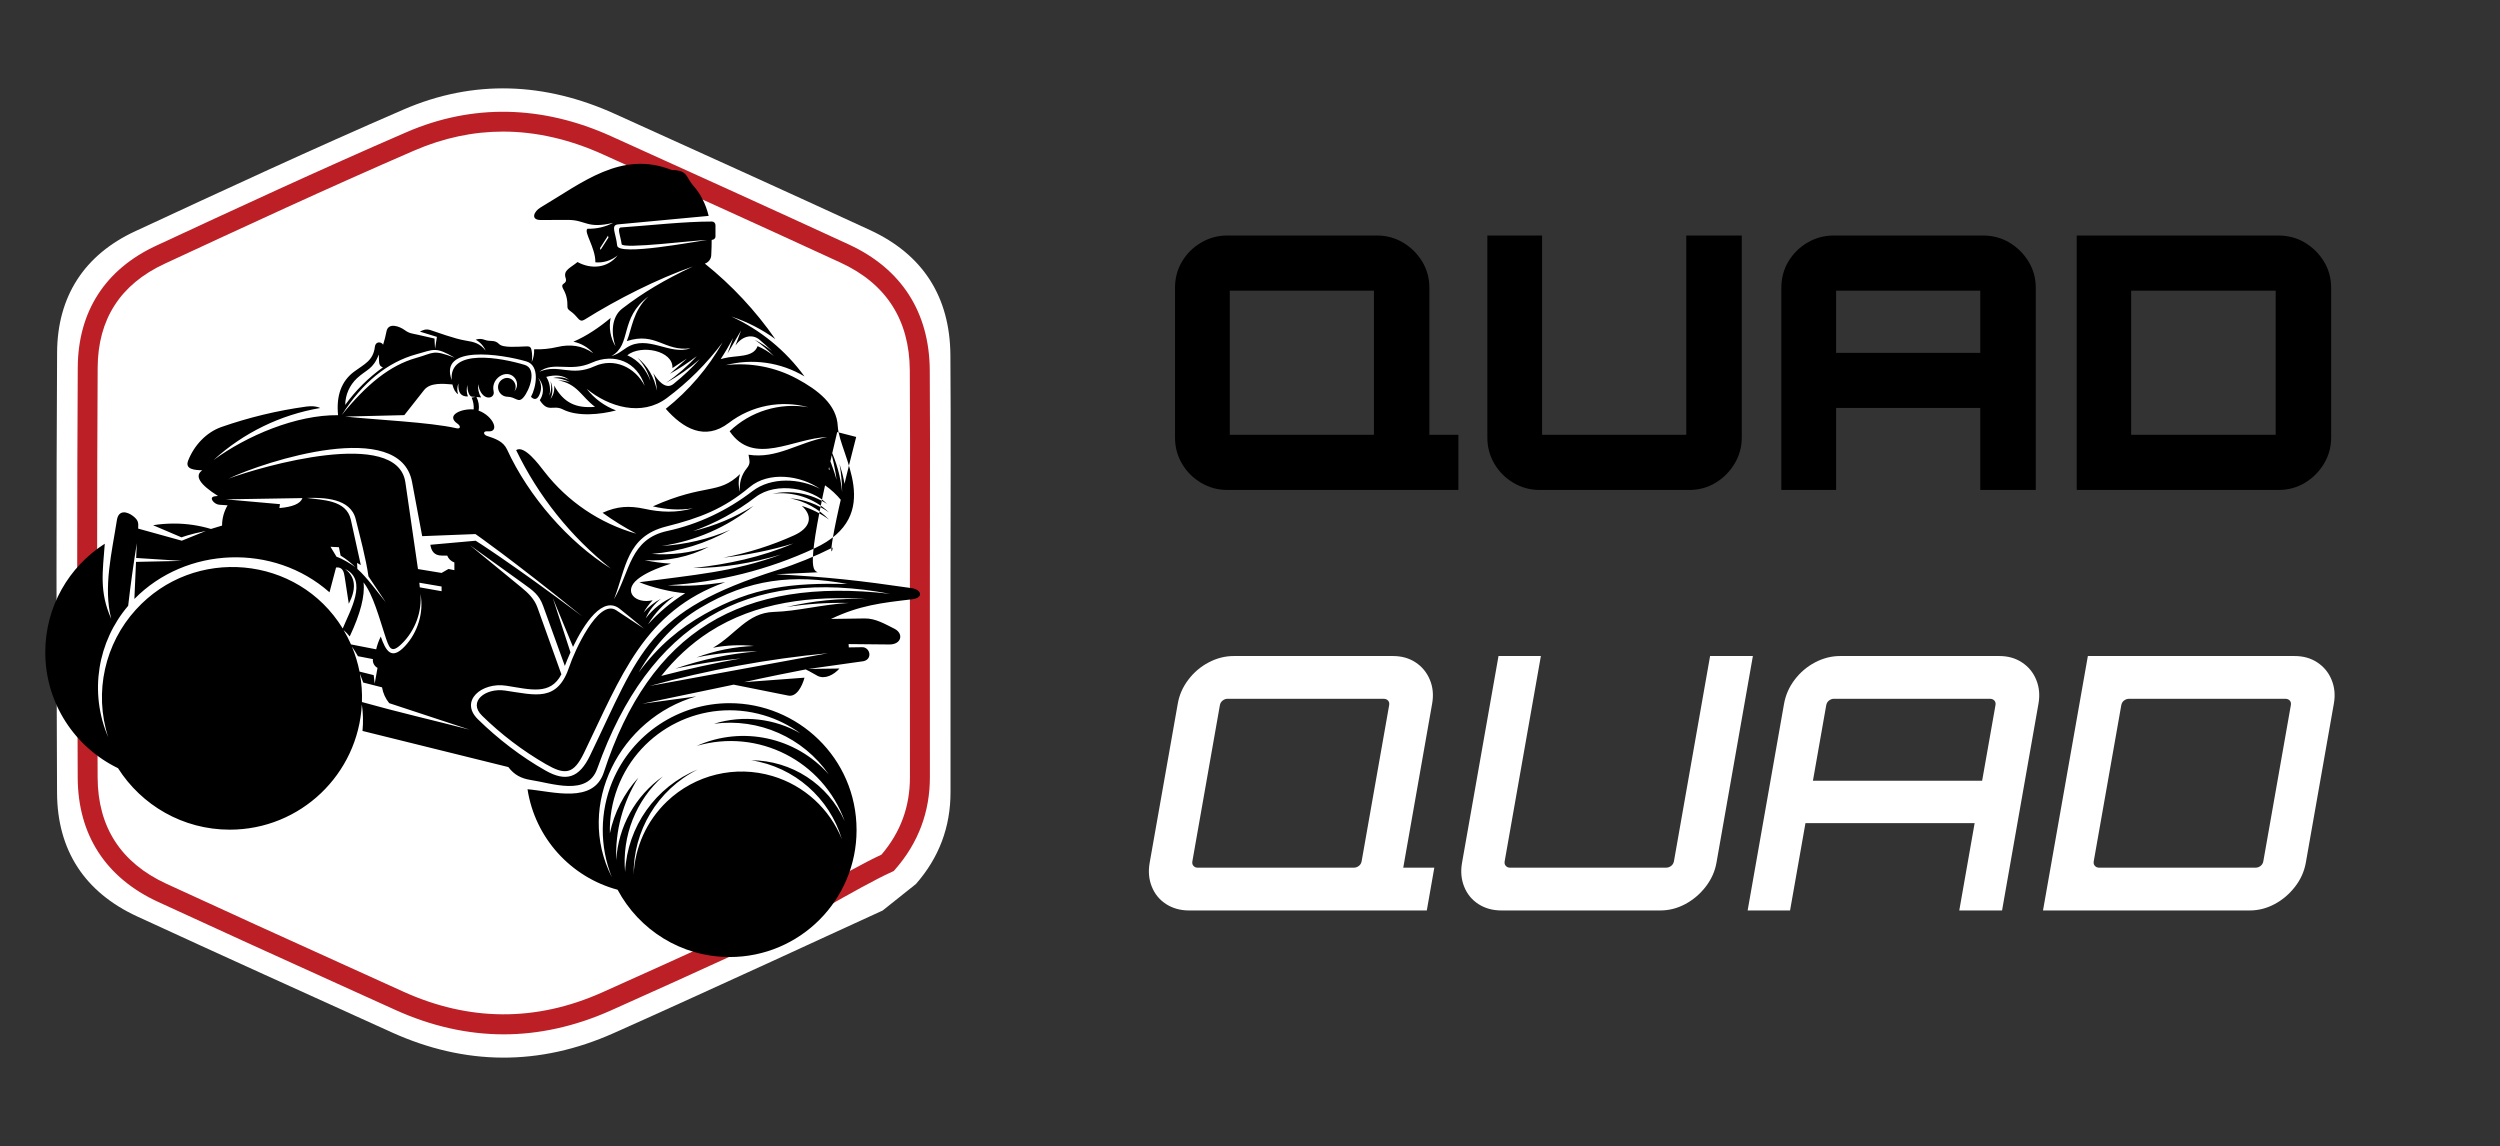
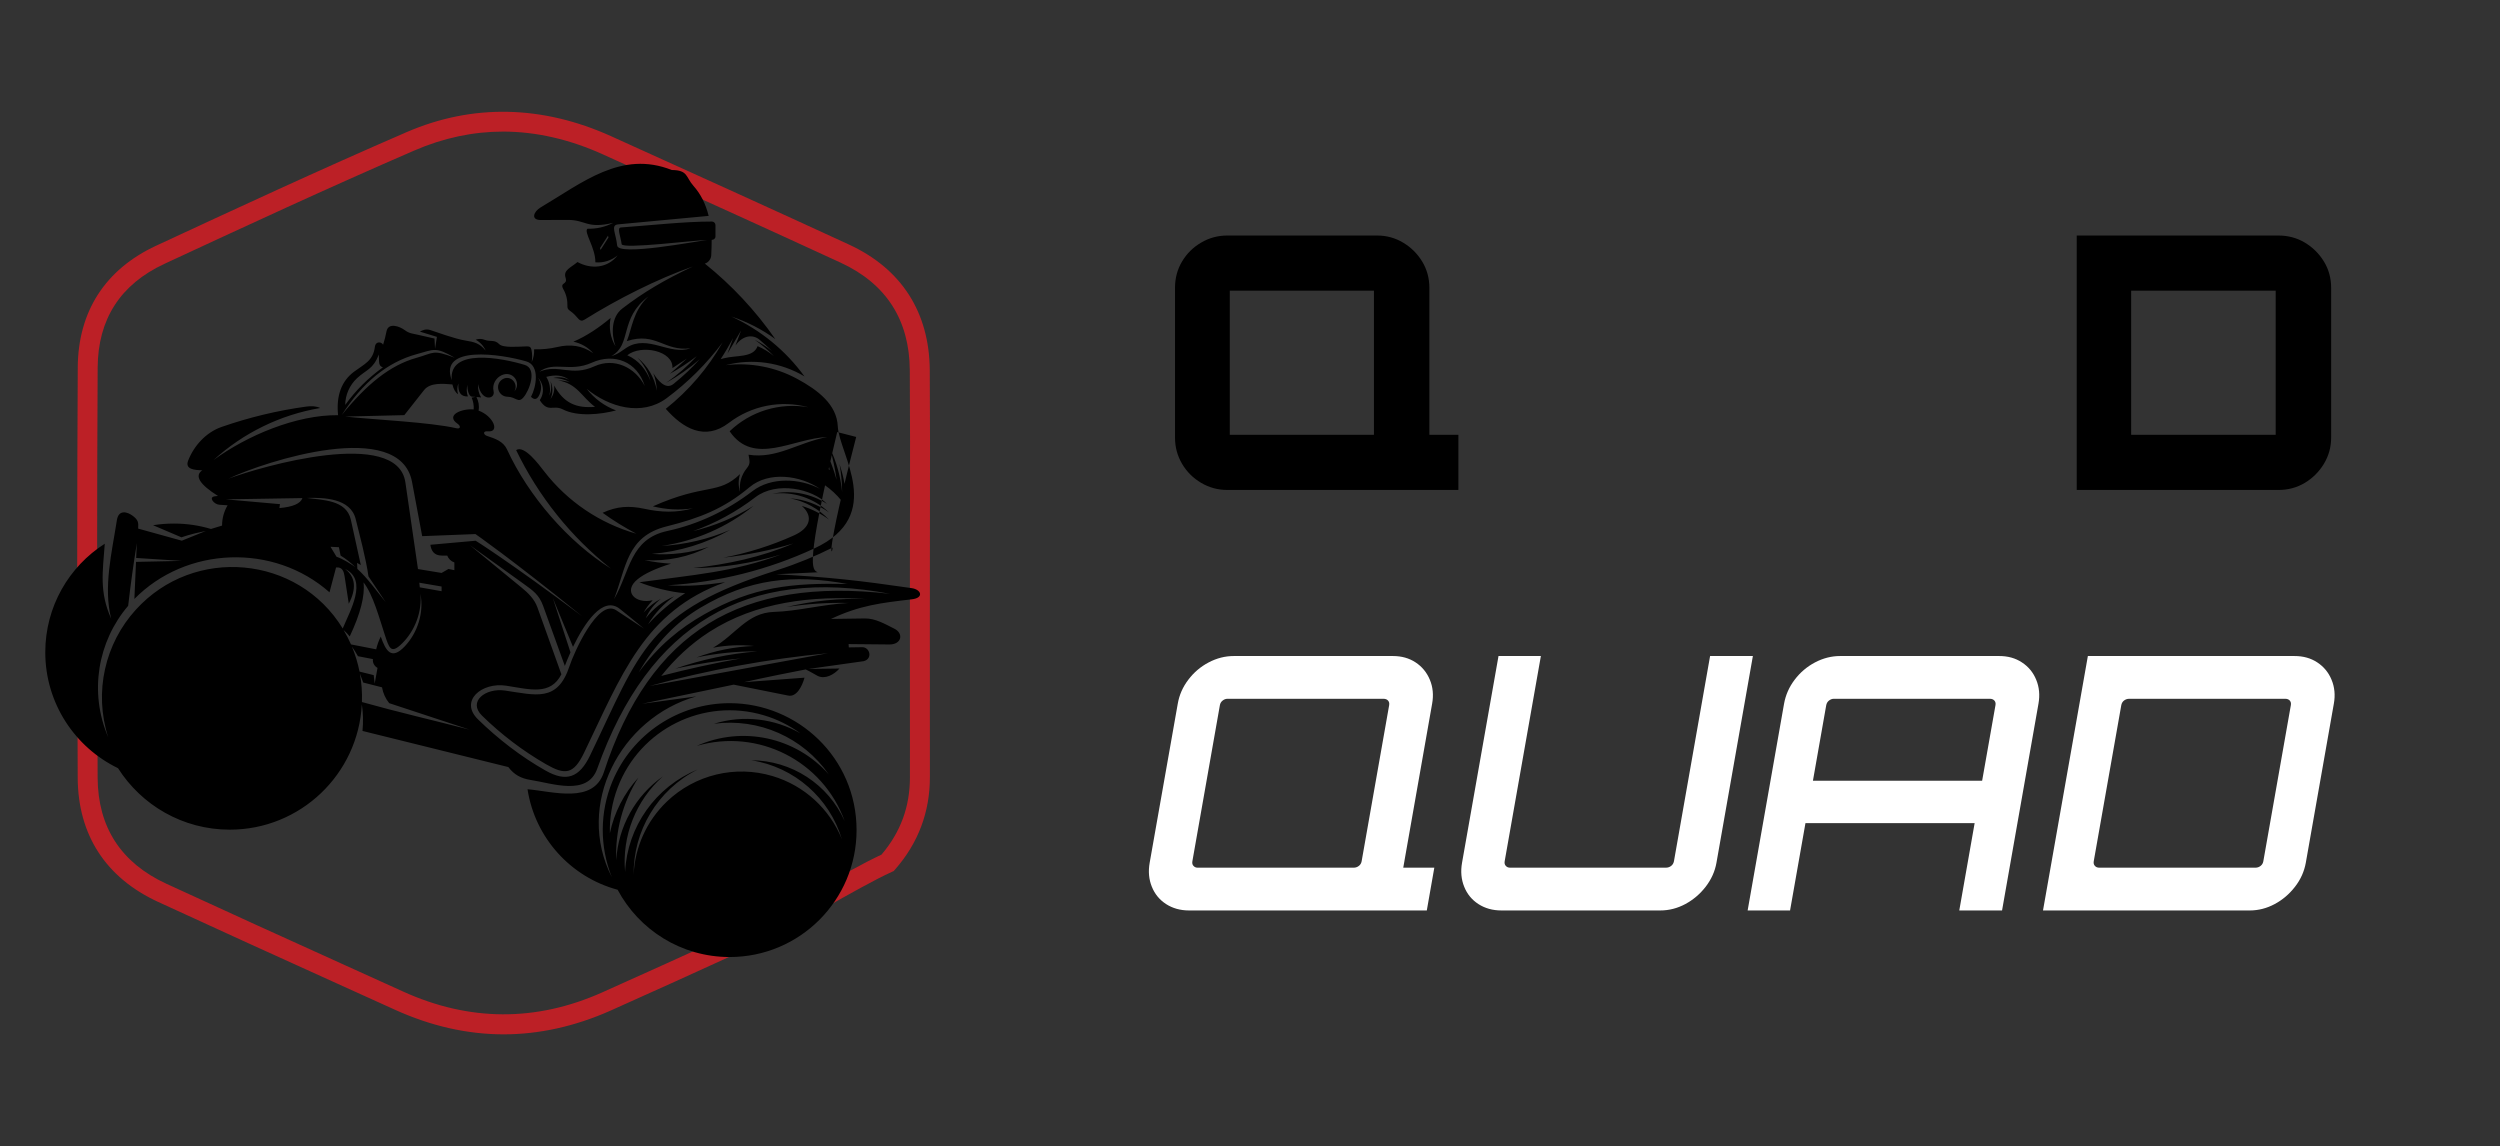
<svg xmlns="http://www.w3.org/2000/svg" version="1.1" id="Calque_1" x="0px" y="0px" width="159.25px" height="73px" viewBox="0 0 159.25 73" enable-background="new 0 0 159.25 73" xml:space="preserve">
  <rect x="0" y="0" width="159.25" height="73" fill="#333333" stroke="none" />
  <path d="M78.178,31.21c-0.6,0-1.154-0.151-1.665-0.452c-0.511-0.302-0.916-0.705-1.216-1.213c-0.3-0.513-0.449-1.067-0.449-1.669  v-9.542c0-0.614,0.149-1.175,0.449-1.677c0.3-0.504,0.705-0.904,1.216-1.203c0.511-0.301,1.064-0.451,1.665-0.451h9.543  c0.6,0,1.151,0.15,1.654,0.451c0.504,0.299,0.908,0.699,1.217,1.203c0.305,0.502,0.459,1.063,0.459,1.677v9.542  c0,0.603-0.154,1.156-0.459,1.669c-0.309,0.508-0.713,0.911-1.217,1.213c-0.502,0.301-1.055,0.452-1.654,0.452H78.178z   M87.52,27.696v-9.182h-9.183v9.182H87.52z M87.585,31.21v-3.243l3.466-0.271h1.848v3.514H87.585z" />
-   <path d="M96.408,30.758c-0.51-0.302-0.915-0.705-1.215-1.213c-0.301-0.513-0.449-1.067-0.449-1.669V15.003h3.486v12.693h9.186  V15.003h3.534v12.873c0,0.603-0.154,1.156-0.464,1.669c-0.307,0.508-0.713,0.911-1.213,1.213c-0.502,0.301-1.055,0.452-1.655,0.452  h-9.545C97.475,31.21,96.918,31.059,96.408,30.758z" />
-   <path d="M113.471,18.334c0-0.614,0.15-1.175,0.448-1.677c0.304-0.504,0.707-0.904,1.218-1.203c0.508-0.301,1.063-0.451,1.666-0.451  h9.521c0.613,0,1.171,0.15,1.677,0.451c0.499,0.299,0.906,0.699,1.214,1.203c0.309,0.502,0.463,1.063,0.463,1.677V31.21h-3.535  v-5.223h-9.184v5.223h-3.488V18.334z M126.143,22.476v-3.961h-9.184v3.961H126.143z" />
  <path d="M132.287,31.21V15.003h12.852c0.615,0,1.174,0.15,1.68,0.451c0.498,0.299,0.906,0.699,1.214,1.203  c0.308,0.502,0.461,1.063,0.461,1.677v9.542c0,0.603-0.153,1.156-0.461,1.669c-0.308,0.508-0.716,0.911-1.214,1.213  c-0.506,0.301-1.063,0.452-1.68,0.452H132.287z M144.961,27.696v-9.182h-9.206v9.182H144.961z" />
  <path fill="#FFFFFF" d="M75.739,57.996c-0.556,0-1.044-0.139-1.459-0.406c-0.418-0.271-0.721-0.639-0.908-1.104  c-0.19-0.467-0.236-0.977-0.138-1.529l1.79-10.133c0.095-0.553,0.319-1.063,0.673-1.527c0.353-0.467,0.783-0.832,1.297-1.102  c0.514-0.271,1.047-0.406,1.603-0.406h10.129c0.555,0,1.037,0.135,1.447,0.406c0.409,0.27,0.712,0.635,0.907,1.102  c0.196,0.465,0.246,0.977,0.147,1.527l-1.785,10.133c-0.1,0.554-0.33,1.063-0.688,1.529c-0.36,0.465-0.79,0.832-1.298,1.104  c-0.504,0.27-1.036,0.406-1.588,0.406H75.739z M76.286,55.271h9.948c0.121,0,0.229-0.037,0.326-0.113  c0.094-0.072,0.153-0.172,0.176-0.293l1.754-9.947c0.02-0.119-0.004-0.219-0.073-0.293c-0.067-0.074-0.163-0.112-0.284-0.112h-9.949  c-0.103,0-0.207,0.038-0.3,0.112c-0.096,0.074-0.157,0.174-0.177,0.293l-1.753,9.947c-0.021,0.121,0.002,0.221,0.072,0.293  C76.095,55.234,76.181,55.271,76.286,55.271z M85.71,57.996l0.369-2.096l3.384-1.058l-0.076,0.428h1.979l-0.479,2.726H85.71z" />
  <path fill="#FFFFFF" d="M94.176,57.59c-0.418-0.271-0.721-0.639-0.906-1.104c-0.19-0.467-0.235-0.977-0.138-1.529l2.323-13.168  h2.699l-2.307,13.076c-0.021,0.121,0.004,0.22,0.074,0.293c0.068,0.074,0.154,0.112,0.258,0.112h9.951  c0.117,0,0.229-0.038,0.323-0.112c0.095-0.073,0.151-0.172,0.177-0.293l2.303-13.076h2.726l-2.32,13.168  c-0.097,0.554-0.329,1.063-0.687,1.529c-0.361,0.465-0.793,0.832-1.299,1.104c-0.506,0.27-1.035,0.406-1.59,0.406H95.637  C95.081,57.996,94.594,57.859,94.176,57.59z" />
  <path fill="#FFFFFF" d="M113.645,44.824c0.1-0.553,0.323-1.063,0.676-1.527c0.354-0.467,0.785-0.832,1.297-1.102  c0.513-0.271,1.049-0.406,1.602-0.406h10.131c0.557,0,1.037,0.135,1.445,0.406c0.414,0.27,0.717,0.635,0.909,1.102  c0.194,0.465,0.244,0.977,0.146,1.527l-2.32,13.172h-2.725l0.979-5.563h-10.777l-0.981,5.563h-2.702L113.645,44.824z   M126.262,49.734l0.85-4.816c0.022-0.119-0.004-0.219-0.071-0.293s-0.165-0.112-0.282-0.112h-9.949  c-0.105,0-0.205,0.038-0.302,0.112s-0.153,0.174-0.177,0.293l-0.848,4.816H126.262z" />
  <path fill="#FFFFFF" d="M130.139,57.996l2.858-16.207h13.168c0.553,0,1.037,0.135,1.446,0.406c0.41,0.27,0.715,0.635,0.908,1.102  c0.195,0.465,0.246,0.977,0.147,1.527l-1.786,10.133c-0.1,0.554-0.326,1.063-0.688,1.529c-0.36,0.465-0.789,0.832-1.297,1.104  c-0.506,0.27-1.035,0.406-1.59,0.406H130.139z M133.727,55.271h9.949c0.117,0,0.229-0.037,0.323-0.113  c0.094-0.072,0.153-0.172,0.175-0.293l1.754-9.947c0.021-0.119-0.004-0.219-0.07-0.293c-0.068-0.074-0.166-0.112-0.281-0.112h-9.952  c-0.118,0-0.228,0.038-0.325,0.112c-0.095,0.074-0.152,0.174-0.174,0.293l-1.755,9.947c-0.021,0.121,0.005,0.221,0.075,0.293  C133.512,55.234,133.605,55.271,133.727,55.271z" />
  <path d="M-1113.282,207.521c0,1.334,0,2.666,0,4c-1.876,1.346-4.615,2.313-5.416,4.131c-1.081,2.457-0.673,5.57-0.903,8.399  c2.106,0.156,4.213,0.313,6.319,0.47c0,123.639,0,247.277,0,370.958c-181.599,0-363.198,0-544.898,0c0-196.514,0-393.068,0-589.792  c181.565,0,363.231,0,544.898,0c0,65.862,0,131.848,0,197.833c-1.455,0.254-3.19,0.104-4.29,0.869  c-1.193,0.832-1.931,2.45-2.57,3.86c-0.191,0.423,0.834,1.906,0.926,1.873c1.266-0.463,2.458-1.125,3.687-1.697  C-1114.799,208.088-1114.032,207.82-1113.282,207.521z M-1148.249,300.871c0-40.162,0.228-80.325-0.071-120.485  c-0.239-32.097-15.118-55.378-44.296-68.837c-46.706-21.545-93.57-42.748-140.431-63.96c-38.389-17.378-77.604-19.142-116.307-2.392  c-49.644,21.484-98.746,44.238-147.812,67.027c-27.999,13.004-42.734,35.881-42.911,66.639  c-0.465,80.82-0.403,161.647-0.031,242.471c0.146,31.638,15.245,54.692,44.029,67.981c46.55,21.491,93.299,42.553,139.986,63.748  c40.683,18.47,81.532,18.759,122.344,0.566c29.04-12.943,57.948-26.186,86.877-39.378c20.443-9.323,40.8-18.839,61.257-28.133  c2.941-1.336,6.18-2.337,9.372-2.713c3.533-0.416,5.367-1.606,5.922-5.335c0.34-2.284,1.491-4.763,3.019-6.505  c12.741-14.539,19.094-31.373,19.066-50.711C-1148.296,380.861-1148.255,340.867-1148.249,300.871z M-1650.569,224.781  c0.31,0.527,0.62,1.057,0.93,1.584c-1.525,0.779-3.092,1.488-4.558,2.365c-0.727,0.436-1.27,1.18-1.896,1.783  c0.641,0.604,1.187,1.549,1.938,1.758c5.615,1.563,8.553-0.698,8.654-6.697c0.098-5.811,0.164-11.631-0.067-17.434  c-0.056-1.416-1.332-2.783-2.047-4.173c-0.789,1.359-2.089,2.658-2.261,4.091c-0.353,2.946-0.024,5.969-0.132,8.955  c-0.052,1.465-0.451,2.918-0.693,4.375c-0.538,0.014-1.075,0.026-1.613,0.039c-0.33-1.586-0.868-3.162-0.945-4.761  c-0.16-3.313,0.082-6.651-0.189-9.953c-0.076-0.927-1.364-1.754-2.096-2.627c-0.625,0.836-1.751,1.647-1.791,2.511  c-0.199,4.309-0.239,8.635-0.095,12.946C-1657.238,225.348-1656.207,226.057-1650.569,224.781z M-1129.365,225.59  c0-6.242,0.301-11.854-0.101-17.414c-0.293-4.062-5.09-6.092-8.732-3.861c-1.233,0.754-1.979,2.468-2.65,3.884  c-0.209,0.438,0.781,1.965,0.844,1.94c1.396-0.502,2.729-1.172,4.096-1.762c0.418-0.182,0.896-0.223,1.348-0.327  c0.378,0.319,0.756,0.64,1.134,0.958c-1.372,1.564-2.548,3.377-4.156,4.641c-3.149,2.476-4.216,5.562-3.048,9.224  c1.144,3.589,3.819,2.701,6.547,1.929C-1132.983,224.488-1131.599,225.176-1129.365,225.59z M-1126.303,211.822  c0,3.156-0.229,6.337,0.104,9.457c0.151,1.414,1.425,2.709,2.188,4.058c0.842-1.401,2.378-2.788,2.407-4.206  c0.139-6.613-0.056-13.238-0.366-19.848c-0.042-0.896-1.413-1.73-2.169-2.594c-0.726,0.891-2.011,1.74-2.078,2.678  C-1126.466,204.836-1126.314,208.335-1126.303,211.822z M-1491.787,545.396c-1.214,3.525-2.329,6.764-3.444,10  c2.363,0.425,4.726,0.849,7.602,1.363c0-4.513,0.389-8.018-0.193-11.354c-0.231-1.325-2.563-3.064-4.035-3.161  c-1.322-0.087-2.775,1.816-4.17,2.844c0.319,0.445,0.639,0.891,0.958,1.336C-1493.8,546.026-1492.53,545.629-1491.787,545.396z   M-1487.64,55.221c0-4.186,0.437-7.712-0.208-11.029c-0.271-1.393-2.7-2.894-4.392-3.278c-0.96-0.22-2.412,1.717-3.643,2.685  c0.338,0.424,0.677,0.848,1.016,1.271c1.234-0.435,2.469-0.869,4.72-1.662c-2.251,3.353-5.143,5.728-5.289,8.259  C-1495.786,57.523-1490.805,53.662-1487.64,55.221z M-1297.538,43.1c-1.094,4.553-7.816,6.004-4.478,10.642  c0.986,1.368,4.553,0.881,7.292,1.299c0-4.235,0.458-7.633-0.207-10.793c-0.3-1.424-2.707-2.902-4.416-3.332  c-0.921-0.231-2.385,1.696-3.604,2.651c0.344,0.423,0.687,0.846,1.029,1.269C-1300.779,44.382-1299.638,43.93-1297.538,43.1z   M-1294.924,555.793c0-3.695,0.387-7.194-0.202-10.521c-0.216-1.221-2.648-2.53-4.252-2.832c-0.894-0.168-2.161,1.653-3.26,2.58  c0.287,0.313,0.573,0.626,0.86,0.938c1.245-0.27,2.491-0.54,4.931-1.067c-1.357,1.813-1.937,2.702-2.633,3.487  c-0.867,0.978-2.116,1.715-2.702,2.819C-1304.221,555.039-1301.868,556.686-1294.924,555.793z" />
-   <path fill="#FFFFFF" d="M56.225,58c-2.367,1.074-4.723,2.176-7.088,3.254c-3.348,1.529-6.693,3.061-10.053,4.559  c-4.722,2.104-9.449,2.071-14.157-0.064c-5.402-2.453-10.812-4.891-16.199-7.377c-3.33-1.538-5.078-4.207-5.094-7.867  C3.591,41.15,3.584,31.8,3.637,22.446c0.021-3.559,1.726-6.207,4.965-7.711c5.678-2.638,11.36-5.271,17.104-7.758  c4.479-1.938,9.017-1.734,13.459,0.277c5.422,2.456,10.845,4.908,16.25,7.4c3.375,1.559,5.097,4.252,5.125,7.967  c0.034,4.646,0.008,9.295,0.007,13.94c0,4.629-0.005,9.258,0.001,13.885c0.004,2.236-0.731,4.186-2.206,5.867" />
  <path fill="#BC2026" d="M32.082,65.888L32.082,65.888c-2.303,0-4.633-0.526-6.927-1.569l-3.687-1.67  c-3.742-1.695-7.61-3.449-11.404-5.201c-3.329-1.537-5.098-4.27-5.114-7.9c-0.044-9.57-0.042-18.121,0.003-26.142  c0.021-3.563,1.747-6.246,4.993-7.754c4.883-2.268,10.416-4.838,15.946-7.231c4.205-1.82,8.651-1.729,13.05,0.262l0.836,0.379  c4.693,2.125,9.545,4.323,14.304,6.517c3.337,1.541,5.115,4.304,5.144,7.992c0.022,3.031,0.017,6.064,0.012,9.097  c-0.002,1.298-0.005,2.598-0.005,3.895l-0.001,3.311c-0.001,3.207-0.002,6.414,0.002,9.621c0.004,2.226-0.74,4.205-2.212,5.885  l-0.09,0.104l-0.125,0.057c-1.082,0.492-2.697,1.404-4.259,2.287c-1.57,0.886-3.193,1.803-4.315,2.313l-1.077,0.492  c-2.76,1.261-5.52,2.521-8.292,3.755C36.619,65.382,34.338,65.888,32.082,65.888z M32.043,8.382c-1.902,0-3.802,0.404-5.648,1.204  c-5.515,2.387-11.041,4.954-15.916,7.218c-2.808,1.305-4.24,3.527-4.258,6.609c-0.045,8.015-0.046,16.562-0.002,26.126  c0.015,3.147,1.487,5.421,4.376,6.755c3.79,1.75,7.657,3.502,11.396,5.196l3.688,1.672c4.21,1.912,8.463,1.934,12.665,0.061  c2.768-1.234,5.524-2.492,8.281-3.751l1.078-0.492c1.072-0.489,2.671-1.391,4.218-2.265c1.527-0.862,3.105-1.753,4.231-2.276  c1.221-1.437,1.813-3.055,1.811-4.944c-0.005-3.209-0.004-6.418-0.002-9.625v-3.31c0-1.3,0.002-2.599,0.005-3.896  c0.005-3.028,0.01-6.057-0.012-9.084c-0.024-3.205-1.506-5.51-4.405-6.848c-4.754-2.193-9.605-4.389-14.296-6.513L38.417,9.84  C36.282,8.872,34.138,8.382,32.043,8.382z" />
  <path d="M44.35,44.361c-4.838,1.379-7.733,6.908-5.375,11.515c-0.787-1.958-0.77-4.154,0.035-6.101l0.005-0.009  c1.249-3.001,4.202-4.974,7.465-4.974c4.326,0,8.083,3.479,8.083,8.084c0,4.465-3.618,8.087-8.083,8.087  c-3.093,0-5.779-1.736-7.138-4.286c-2.981-0.799-5.264-3.303-5.739-6.402c1.617,0.137,4.197,0.957,4.862-1.082  c2.94-9,8.747-12.459,18.235-11.365c-9.11-1.735-15.376,1.904-18.657,11.138c-0.627,1.767-2.858,0.93-4.253,0.716  c-0.589-0.092-1.042-0.329-1.409-0.82l-9.291-2.301c0.055-0.564,0.042-1.133-0.041-1.693c-0.237,4.455-3.914,7.982-8.414,7.982  c-2.995,0-5.623-1.563-7.117-3.916c-2.743-1.326-4.634-4.137-4.634-7.385c0-2.908,1.511-5.461,3.79-6.914  c-0.13,1.783-0.361,3.057,0.41,4.784c-0.514-2.021,0.042-4.227,0.36-6.278c0.105-0.696,0.66-0.552,1.021-0.276  c0.34,0.263,0.362,0.412,0.336,0.807c1.853,0.512,2.78,0.77,2.78,0.77c1.024-0.414,1.535-0.621,1.535-0.621  c-1.051,0.207-1.553,0.409-1.553,0.409L9.75,33.456c0.435-0.071,0.879-0.105,1.335-0.105c0.816,0,1.607,0.119,2.353,0.344  l0.708-0.215c-0.002-0.455,0.121-0.898,0.351-1.292c0,0-0.177-0.01-0.531-0.036c-0.327-0.022-0.714-0.483-0.282-0.537  c0.053-0.006,0.121-0.014,0.201-0.022c-1.176-0.742-1.511-1.286-1-1.636c-0.491-0.012-1.119-0.055-0.9-0.617  c0.376-0.958,1.146-1.801,2.128-2.143c1.749-0.609,3.557-1.045,5.392-1.297c0.331-0.045,0.633-0.033,0.893,0.09  c-2.532,0.431-4.893,1.578-6.794,3.314c2.119-1.553,5.266-2.887,7.931-2.857c-0.126-1.244,0.214-2.17,1.02-2.771  c0.638-0.476,1.22-0.692,1.325-1.589c0.038-0.336,0.389-0.348,0.524-0.131c0.09-0.277,0.16-0.559,0.215-0.844  c0.114-0.595,0.842-0.326,1.174-0.076c0.286,0.211,0.493,0.211,0.811,0.285c0.715,0.162,1.073,0.244,1.073,0.244  c0.026,0.416,0.038,0.635,0.035,0.652c0.08-0.506,0.119-0.759,0.119-0.759l-1.084-0.334c0.185-0.095,0.374-0.189,0.661-0.101  c0.394,0.122,1.545,0.563,2.267,0.674c0.525,0.084,0.889,0.172,1.26,0.636c-0.132-0.3-0.355-0.542-0.635-0.694  c0.189-0.07,0.379-0.068,0.571,0.007c0.374,0.145,0.622-0.038,0.927,0.274c0.247,0.251,1.194,0.16,1.649,0.148  c0.239-0.007,0.357-0.021,0.409,0.225c0.05,0.251,0.057,0.514,0.013,0.77c0.119-0.259,0.171-0.537,0.153-0.813  c0.514,0.018,1.006-0.036,1.479-0.146c0.821-0.193,1.582-0.103,2.291,0.397c-0.338-0.382-0.785-0.636-1.267-0.735  c0.852-0.365,1.637-0.902,2.372-1.514c-0.124,0.611-0.02,1.259,0.31,1.806c-0.275-0.776-0.278-1.854,0.423-2.396  c1.352-1.041,2.698-1.834,4.506-2.688c-2.278,0.797-4.814,2.084-6.892,3.382c-0.346,0.215-0.397-0.125-0.772-0.432  c-0.172-0.143-0.33-0.204-0.326-0.385c0.007-0.414-0.057-0.752-0.259-1.113c-0.263-0.471,0.295-0.257,0.14-0.734  c-0.157-0.481,0.307-0.625,0.76-1c0.856,0.469,1.912,0.404,2.557-0.426c-0.404,0.334-0.916,0.489-1.419,0.444  c0.015-0.929-0.761-1.939-0.502-2.14c0.569,0.017,1.134-0.113,1.639-0.377c-1.689,0.405-1.736-0.188-2.889-0.185  c-0.306,0-0.882,0.001-1.727,0.006c-0.66,0.001-0.451-0.54-0.012-0.799c2.661-1.573,5.145-3.659,8.358-2.386  c1.048,0.013,0.878,0.443,1.384,1.014c0.457,0.514,0.779,1.15,0.966,1.909l-5.76,0.539c-0.51,0.047-0.15,0.548-0.068,1.352  c0.072,0.685,5.024-0.276,5.729-0.354c-0.644-0.005-5.403,0.599-5.445,0.263c-0.061-0.497-0.317-1.044-0.046-1.063  c1.863-0.131,4.005-0.377,5.799-0.377c0.123,0,0.225,0.104,0.225,0.227v0.717c0,0.139-0.11,0.225-0.242,0.225  c-0.001,0.224-0.009,0.696-0.026,0.935c0.006,0.261-0.162,0.496-0.409,0.576c1.719,1.379,3.229,2.998,4.487,4.806  c-0.854-0.624-1.8-1.105-2.803-1.438c1.856,0.85,3.464,2.166,4.664,3.818c-1.508-0.902-3.315-1.162-5.017-0.718  c1.574-0.185,3.156,0.121,4.541,0.868c1.327,0.717,2.537,1.637,2.597,3.035c0.079,1.777,3.066,5.654-1.488,7.768  c-2.938,1.366-6.112,2.163-9.354,2.351c1.402,0.076,2.263,0.002,3.665-0.194c-5.167,1.837-6.625,5.987-8.988,10.869  c-0.671,1.388-1.212,1.421-2.432,0.719c-1.478-0.854-2.843-1.892-4.063-3.086c-0.926-0.904,0.223-1.78,1.451-1.603  c1.962,0.282,3.354,0.77,4.12-1.556c0.275-0.844,1.817-4.321,2.97-3.56c1.183,0.777,1.774,1.171,1.774,1.171  c-0.79-0.665-1.257-1.019-1.51-1.232c-1.109-0.93-2.304,0.927-3.012,2.396l-1.289-3.116l1.128,3.464  c-0.157,0.345-0.278,0.649-0.359,0.866l-1.384-3.827c-0.255-0.708-0.647-0.976-1.238-1.401c-2.282-1.641-3.424-2.462-3.424-2.462  c1.678,1.375,2.77,2.271,3.27,2.683c0.435,0.354,0.838,0.742,1.029,1.279l1.527,4.26c-0.699,1.358-1.971,0.967-3.508,0.728  c-1.567-0.245-3,0.968-1.812,2.136c1.279,1.254,2.773,2.401,4.311,3.269c1.323,0.75,2.153,0.452,2.832-0.954  c3.225-6.688,3.608-9.182,11.942-11.82c1.229-0.391,2.415-0.878,3.512-1.431c-0.012,0.495-0.576,1.015,1.502-7.047l-1.21-0.312  c-2.043,8.604-1.61,8.754-1.244,8.934l-2.649,0.125c3.351,0.18,5.304,0.4,8.633,0.883c0.62,0.088,0.807,0.622,0.011,0.714  c-1.949,0.228-3.31,0.38-5.146,1.249c0,0,0.715-0.01,2.146-0.031c0.688-0.01,1.287,0.354,1.894,0.655  c0.606,0.304,0.458,1.01-0.323,1.003c-0.38-0.005-1.247-0.014-2.596-0.025c0,0,0.004,0.067,0.013,0.211c0,0,0.286-0.004,0.854-0.013  c0.487-0.005,0.686,0.737,0.097,0.89c-1.172,0.168-2.345,0.332-3.518,0.496l1.973-0.027c-0.346,0.392-0.913,0.699-1.383,0.474  c-0.152-0.073-0.416-0.247-0.768-0.417c-2.623,0.508-3.923,0.811-3.923,0.811l3.847-0.285c-0.158,0.574-0.518,1.26-1.054,1.137  l-3.458-0.693c-3.891,0.813-5.835,1.219-5.835,1.219L44.35,44.361z M27.649,40.615c0.182,1.463-0.212,2.939-1.102,4.114  C27.172,43.441,27.546,42.045,27.649,40.615L27.649,40.615z M29.542,41.252c0.183,1.464-0.214,2.939-1.104,4.115  C29.064,44.078,29.439,42.683,29.542,41.252L29.542,41.252z M27.887,37.826c-0.049,0.584-0.099,1.908,0.594,2.08  c1.941,0.484,3.137,0.78,3.581,0.895c0.606,0.152,1.216-2.299,1.354-2.799c-0.112,0.77-0.442,3.322-1.46,3.084  c-1.793-0.422-3.333-0.797-5.09-1.301l1.045,0.115C27.592,39.352,27.734,38.306,27.887,37.826L27.887,37.826z M49.402,39.879  c0.192,0,0.347,0.156,0.347,0.347c0,0.192-0.155,0.349-0.347,0.349c-0.19,0-0.346-0.155-0.346-0.349c0-0.011,0-0.024,0.002-0.036  c0.015,0.139,0.133,0.247,0.276,0.247c0.152,0,0.278-0.126,0.278-0.278c0-0.143-0.106-0.262-0.246-0.277  C49.378,39.88,49.39,39.879,49.402,39.879L49.402,39.879z M49.297,38.979c1.471-0.039,3.088-0.478,4.756-0.57  c-1.324-0.031-2.65,0.057-3.961,0.261c1.684-0.404,3.414-0.574,5.143-0.505c-3.48-0.236-7.08,0.17-10.065,2.096  c-1.189,0.771-2.196,1.723-3.048,2.796c1.675-0.438,3.367-0.812,5.068-1.114c-1.403,0.133-2.797,0.348-4.176,0.651  c1.689-0.584,3.44-0.953,5.221-1.099c-1.3-0.01-2.596,0.119-3.867,0.387c1.174-0.438,2.41-0.686,3.663-0.732  c-0.873-0.09-1.754-0.052-2.613,0.112C46.858,40.438,47.586,39.031,49.297,38.979L49.297,38.979z M48.892,49.986  c1.662,0.746,2.542,2.58,2.083,4.344c-0.46,1.761-2.124,2.934-3.938,2.771c-1.815-0.159-3.246-1.606-3.388-3.423  c0.27,1.641,1.641,2.873,3.299,2.975c1.659,0.099,3.166-0.963,3.631-2.558C51.046,52.498,50.343,50.794,48.892,49.986L48.892,49.986  z M26.239,36.974c-0.564-3.016-0.845-4.521-0.845-4.521c0.432,4.021,0.649,6.028,0.649,6.028c-0.453-1.981-0.678-2.973-0.678-2.973  c0.348,2.725,0.521,4.087,0.521,4.087c-0.217-0.938-0.326-1.409-0.326-1.409c-0.012,1.717-0.281,3.15-1.044,0.776l0.81,0.352  c0,0-0.199-1.3-0.594-3.904c0,0,0.016,0.785,0.055,2.354c0,0-0.21-1.222-0.634-3.663c0,0,0.085,0.953,0.253,2.859  c0,0-0.32-1.356-0.958-4.073c0,0,0.15,1.223,0.453,3.663c-0.177-1.203-0.514-2.411-0.805-3.591c-0.395-1.6-2.228-1.729-3.579-1.69  c-1.365,0.037-2.728,0.034-4.09,0.031l5.238-0.378c-2.987,0.004-4.481,0.007-4.481,0.007c3.63-0.333,5.446-0.5,5.446-0.5  c-2.969,0.042-4.454,0.063-4.454,0.063c2.936-0.291,4.405-0.437,4.405-0.437c1.119-0.804,3.548-0.955,3.794,0.739  C25.678,32.872,26.008,34.909,26.239,36.974L26.239,36.974z M44.146,33.833c1.357-0.326,2.659-0.867,3.851-1.609  c-1.682,1.36-3.704,2.241-5.847,2.553c1.505-0.086,2.983-0.434,4.368-1.029c-1.537,0.869-3.243,1.394-5.001,1.535  c1.228,0.093,2.465-0.062,3.635-0.451c-1.26,0.647-2.672,0.938-4.086,0.848c0.552,0.118,1.113,0.191,1.677,0.225  c-0.977,0.306-1.684,0.634-2.124,0.989c-0.961,0.778-0.151,1.598,0.956,1.342c-0.224,0.239-0.419,0.502-0.58,0.785  c0.31-0.361,0.686-0.662,1.11-0.883c-0.422,0.328-0.757,0.758-0.972,1.248c0.471-0.615,1.093-1.098,1.807-1.398  c-0.671,0.477-1.235,1.082-1.661,1.782c0.675-0.745,1.452-1.411,2.369-1.983c-0.877-0.055-2.258-0.412-2.918-0.7  c3.448-0.47,5.965-0.64,9.025-1.766c-1.83,0.545-3.733,0.864-5.607,0.862c2.188-0.231,4.37-0.7,6.381-1.563  c-1.451,0.438-2.943,0.738-4.451,0.902c1.554-0.294,3.069-0.771,4.506-1.422c0.987-0.445,1.271-1.177,0.493-1.874  c0.622,0.192,1.206,0.485,1.729,0.872c-0.665-0.695-1.53-1.168-2.473-1.354c0.891,0.063,1.747,0.375,2.473,0.895  c-0.963-0.918-2.288-1.352-3.607-1.186c1.205-0.254,2.458-0.021,3.482,0.647c-0.918-0.966-3.21-1.464-4.562-0.429  C46.909,32.598,45.573,33.331,44.146,33.833L44.146,33.833z M48.679,30.056c0.954-0.363,2.025-0.336,2.978,0.102  c-0.933-0.648-2.137-0.758-3.17-0.289c0.693-0.418,1.516-0.568,2.311-0.424c-0.363-0.166-0.758-0.229-1.149-0.193  c0.541-0.207,2.298-0.198,3.207,0.695c-0.096-0.472-0.203-0.938-0.324-1.404c0.308,0.65,0.561,1.324,0.76,2.016  c-0.095-0.691-0.24-1.375-0.436-2.043c0.425,0.889,0.693,1.848,0.788,2.83c-0.003-0.6-0.061-1.201-0.168-1.793  c0.11,0.346,0.21,0.693,0.279,1.048c0.078,0.388,0.124,0.784,0.098,1.179c-0.009,0.133-0.026,0.258-0.048,0.383  C52.737,30.606,50.554,29.577,48.679,30.056L48.679,30.056z M38.785,15.245c-0.198,0.449-0.299,0.675-0.299,0.675  c0.191-0.276,0.286-0.413,0.286-0.413c-0.101,0.268-0.152,0.4-0.152,0.4l0.227-0.338c0.006,0.041,0.012,0.08,0.015,0.123  c0.014,0.114,0.052,0.211,0.11,0.291c-0.19,0.139-0.41,0.227-0.639,0.264c-0.013-0.073-0.029-0.146-0.049-0.221L38.785,15.245z   M38.189,15.704c0.202-0.467,0.304-0.701,0.304-0.701c-0.211,0.313-0.317,0.47-0.317,0.47c0.094-0.267,0.142-0.399,0.142-0.399  l-0.24,0.326c-0.033-0.082-0.067-0.166-0.101-0.25c-0.013-0.035-0.038-0.088-0.06-0.147c0.263-0.028,0.522-0.083,0.773-0.167  c0.006,0.023,0.009,0.044,0.013,0.064L38.189,15.704z M45.161,14.331c-1.734,0.359-3.509,0.486-5.277,0.373  C43.403,14.454,45.161,14.331,45.161,14.331L45.161,14.331z M45.161,14.881c-1.734,0.358-3.509,0.483-5.277,0.372  C43.403,15.006,45.161,14.881,45.161,14.881L45.161,14.881z M45.161,14.606c-1.734,0.358-3.509,0.483-5.277,0.371  C43.403,14.729,45.161,14.606,45.161,14.606L45.161,14.606z M13.235,29.032c0.408-0.465,0.835-0.912,1.283-1.338  c-0.648,0.482-1.255,1.021-1.809,1.613c0.296-0.441,0.637-0.855,1.013-1.232c-0.466,0.324-0.875,0.724-1.209,1.181  c0.355-0.731,0.975-1.365,1.748-1.636c0.531-0.186,1.068-0.353,1.609-0.506C14.85,27.686,14.063,28.307,13.235,29.032L13.235,29.032  z M14.09,30.028c2.452-1.063,5.005-1.871,7.624-2.42c-2.417,0.209-4.783,0.801-7.012,1.756c1.596-0.889,3.322-1.515,5.116-1.854  c-1.417,0.116-2.802,0.459-4.098,1.014c1.899-1.091,4.021-1.771,6.217-1.539c2.032,0.213,3.662,0.293,5.373,0.521  c0.431,0.06,1.896,0.276,3.04,0.563c-1.759-0.289-3.537-0.432-5.317-0.432c2.197,0.173,4.373,0.543,6.502,1.107  c-1.638-0.252-3.286-0.406-4.939-0.465c1.724,0.189,3.435,0.486,5.124,0.887c-1.046-0.105-2.094-0.192-3.143-0.254  c1.889,0.352,3.885,1.271,5.028,2.863c1.193,1.655,2.638,3.041,4.333,4.291c-1.885-1.105-3.618-2.453-5.157-4.009  c1.564,1.99,3.462,3.692,5.608,5.03c-1.633-0.746-3.144-1.734-4.48-2.93c1.143,1.272,2.439,2.397,3.861,3.353  c-0.917-0.455-1.806-0.962-2.664-1.521c-2.283-0.244-2.851-1.164-4.686-2.428l-3.155,0.124c2.954-0.452,4.432-0.676,4.432-0.676  c-2.817,0.049-4.228,0.069-4.228,0.069c2.199-0.29,3.298-0.437,3.298-0.437c-2.226,0.048-3.34,0.069-3.34,0.069  c1.626-0.28,2.438-0.42,2.438-0.42c-1.451-0.141-2.786-0.99-3.374-2.332c-1.049-2.402-4.792-1.969-6.859-1.555  C17.881,28.755,15.891,29.433,14.09,30.028L14.09,30.028z M38.013,12.524c0,0-0.564,0.295-1.697,0.881c0,0,0.571-0.405,1.712-1.219  c0,0-0.735,0.387-2.206,1.161c0,0,0.75-0.499,2.248-1.499c0,0-1.111,0.571-3.339,1.712c0.229-0.137,0.458-0.274,0.685-0.417  c1.331-0.826,2.817-1.832,4.368-2.152c1.186-0.244,3.066-0.063,2.569,1.674c0,0,0.563,0.027,1.692,0.078  c0,0-0.806,0.086-2.418,0.261c0,0,0.825,0.019,2.473,0.057c0,0-1.112,0.099-3.339,0.294c0,0,1.261,0,3.785-0.002l-4.087,0.385  C39.489,13.829,38.155,13.731,38.013,12.524L38.013,12.524z M44.872,15.765c-1.955,0.446-2.934,0.67-2.934,0.67  c1.771-0.259,2.656-0.387,2.656-0.387c-1.341,0.338-2.015,0.507-2.015,0.507c1.293-0.194,1.938-0.291,1.938-0.291  c-0.972,0.288-1.458,0.433-1.458,0.433c-0.188,0.379-0.369,0.377-0.727,0.521c-0.672,0.267-1.343,0.563-2.108,0.949  c-1.066,0.536-2.116,1.12-3.129,1.75c1.147-0.897,2.378-1.685,3.674-2.351c-1.25,0.456-2.436,1.076-3.522,1.846  c0.672-0.664,1.448-1.213,2.295-1.627c-0.873,0.25-1.692,0.666-2.408,1.227c0.455-0.441,0.961-0.833,1.507-1.154  c-0.539,0.127-0.677-0.332-0.053-0.533c0.42-0.133,0.806-0.391,1.109-0.782l0.165-0.212c0.777,0.054,1.675-0.067,2.445-0.17  c0.585-0.078,1.167-0.168,1.75-0.264C44.322,15.854,44.6,15.802,44.872,15.765L44.872,15.765z M37.048,44.633  c0.458-0.577,0.768-1.264,0.896-1.991c-0.218,0.72-0.611,1.378-1.143,1.916c0.271-0.407,0.484-0.849,0.636-1.313  c-1.132,2.13-1.325,1.119-0.735-0.676c0.131-0.394,0.76-1.822,1.382-2.684c-0.512,0.833-0.858,1.761-1.013,2.732  c0.292-1.127,0.856-2.168,1.649-3.021c-0.438,0.573-0.765,1.223-0.958,1.918c0.235-0.388,1.328-0.43,0.708,0.702  C38.045,42.988,37.619,44.18,37.048,44.633L37.048,44.633z M29.907,24.124c0.391,0.039,0.791,0.008,1.175-0.094  c-0.529,0.08-1.073,0.037-1.583-0.129c0.426,0.06,0.854,0.069,1.282,0.037c-0.494-0.006-0.985-0.093-1.45-0.261  c0.331,0.049,0.663,0.087,0.996,0.114c-0.35-0.188-0.508-0.745,0.187-0.787c0.72-0.045,1.57,0.098,2.186,0.255  c-0.538-0.106-1.085-0.151-1.633-0.132c0.818,0.048,1.625,0.219,2.393,0.507c-0.382-0.089-0.768-0.161-1.157-0.215  c0.443,0.104,0.872,0.25,1.284,0.442c-0.25-0.05-0.498-0.106-0.745-0.166c0.126,0.148,0.208,0.33,0.232,0.521  c-0.247-0.657-1.112-0.831-1.591-0.307C31.231,24.188,30.481,24.237,29.907,24.124L29.907,24.124z M35.549,24.227  c0.258,0.003,0.518,0.045,0.768,0.123c-0.333-0.177-0.704-0.271-1.078-0.271c0.344-0.086,0.705-0.043,1.015,0.117  c-0.397-0.308-0.896-0.336-1.457-0.189c0.181,0.29,0.265,0.634,0.234,0.979c-0.007,0.073-0.019,0.146-0.036,0.217  c0.127-0.291,0.151-0.618,0.066-0.931c0.166,0.359,0.17,0.774,0.007,1.138c0.188-0.241,0.27-0.549,0.23-0.853  c0.615,1.121,1.401,1.46,2.605,1.36C37.017,25.252,36.794,24.456,35.549,24.227L35.549,24.227z M40.681,24.821  c-0.234-0.338-0.541-0.625-0.9-0.838c0.458,0.354,0.806,0.834,0.998,1.379c-0.221-0.408-0.527-0.76-0.9-1.035  c0.375,0.388,0.862,1.326,0.027,1.183c-0.905-0.155-1.624-0.603-2.346-1.188c0.523,0.352,1.108,0.606,1.726,0.75  c-0.611-0.229-1.166-0.582-1.634-1.037c0.359,0.281,0.771,0.482,1.21,0.593c-0.785-0.472-0.543-1.242,0.387-1.013  C39.858,23.763,40.365,24.241,40.681,24.821L40.681,24.821z M41.435,24.264c-0.146-0.552-0.43-1.063-0.83-1.481  c0.652,0.526,1.091,1.272,1.234,2.1c-0.011-0.382-0.087-0.76-0.226-1.114c0.249,0.405,0.773,1.106,1.291,0.687  c0.652-0.527,1.183-1.036,1.665-1.57c-0.66,0.575-1.377,1.08-2.145,1.505c0.716-0.492,1.373-1.063,1.958-1.705  c-0.541,0.419-1.113,0.796-1.712,1.127c0.367-0.317,0.728-0.643,1.085-0.972c-0.615,0.404-0.922,0.605-0.922,0.605  c0.068-1.104-1.989-1.525-2.875-0.817C40.711,22.963,41.165,23.567,41.435,24.264L41.435,24.264z M51.206,27.345  c-1.083-0.339-2.13-0.46-3.095-0.173c0.289-0.853,2.697-1.349,4.005-0.748c-1.128-0.28-2.328-0.14-3.366,0.409  c1.178-0.438,2.466-0.473,3.665-0.098c-0.907-0.168-1.834-0.154-2.734,0.036c0.984-0.112,1.979-0.028,2.931,0.246  c-0.762-0.13-1.54-0.143-2.304-0.028c0.36-0.004,0.722,0.021,1.077,0.072C53.216,27.338,52.446,27.737,51.206,27.345L51.206,27.345z   M44.696,26.887c0.406,0.05,0.813,0.004,1.188-0.125c-0.888,0.528-1.698,0.263-2.418-0.315c1.44,0.364,2.522-0.153,3.857-0.574  c-1.014,0.47-1.747,0.76-2.892,0.863c0.58,0.01,1.159-0.063,1.717-0.215C45.687,26.718,45.197,26.844,44.696,26.887L44.696,26.887z   M48.54,23.786c-0.656-0.047-1.322,0.021-1.962,0.209c1.455-0.256,2.939-0.063,4.23,0.668c-0.86-0.307-1.758-0.428-2.719-0.266  c-1.507,0.258-2.926,1.301-4.434,1.161c1.886-0.128,3.072-1.397,4.922-1.388c-1.565-0.314-2.773,0.675-4.17,0.93  c0.443-0.193,0.879-0.406,1.302-0.641c-0.407-0.297-0.145-0.69,0.375-0.725C46.964,23.678,47.73,23.641,48.54,23.786L48.54,23.786z   M46.847,22.012c0,0,0.121-0.319,0.358-0.957c0,0-0.287,0.489-0.865,1.467l0.36-0.985c-0.249,0.453-0.509,0.904-0.793,1.339  l0.205-0.054c0.795-0.209,1.867-0.014,2.147-0.772c0.376,0.159,0.727,0.371,1.04,0.634c-0.375-0.382-0.784-0.73-1.221-1.039  c0.387,0.201,0.753,0.439,1.096,0.71c-0.287-0.271-0.546-0.506-0.793-0.715C47.96,21.284,47.309,21.352,46.847,22.012L46.847,22.012  z M40.596,21.137c0.699-0.166,1.433-0.116,2.105,0.135c-0.521-0.327-1.13-0.493-1.746-0.471c0.398-0.095,0.813-0.112,1.219-0.048  c-1.743-1.534,0.822-3.417,3.79-1.551c-0.459-0.59-0.953-1.154-1.48-1.684c0.87,0.639,1.682,1.354,2.424,2.135  c-0.397-0.569-0.824-1.119-1.283-1.641c0.81,0.743,1.633,1.594,2.276,2.346c-0.529-0.154-1.552-0.447-2.469-0.623  c0.392,0.217,0.732,0.408,1.04,0.586c-1.428,1.23-2.375,1.689-4.131,1.088C41.704,21.19,41.178,21.084,40.596,21.137L40.596,21.137z   M6.15,35.571c-0.622,0.637-1.12,1.386-1.463,2.206c0.355-0.564,0.775-1.086,1.248-1.558c-0.331,0.461-0.601,0.963-0.804,1.493  c0.267-0.421,0.59-0.803,0.962-1.133c-0.011,0.479,0.01,0.945,0.089,1.427l0,0c-1.544,1.842-2.098,4.254-1.614,6.509  c-0.643-1.781-0.581-3.758,0.211-5.515c-1.026,1.768-1.226,3.894-0.549,5.821c-0.707-1.56-0.842-3.314-0.38-4.961  c-0.344,0.939-0.482,1.931-0.417,2.903c-0.065-0.399-0.098-0.807-0.098-1.218C3.334,39.21,4.381,37.033,6.15,35.571L6.15,35.571z   M11.839,37.529c2.313-0.846,4.935-0.584,7.07,0.797c-1.739-1.322-3.893-1.846-5.961-1.549c0.785-0.192,1.605-0.261,2.433-0.199  c2.661,0.205,5.036,1.75,6.299,4.103c0.318,0.603,0.555,1.231,0.708,1.87c-0.374-0.891-0.976-1.686-1.761-2.293  c1.989,2.063,2.357,5.197,0.901,7.665c1.354-3.276-0.145-7.037-3.382-8.481c1.673,1.035,2.836,2.723,3.21,4.654  c0.217,1.119,0.159,2.26-0.156,3.33c0.265-1.229,0.193-2.527-0.257-3.759c-0.947-2.595-3.375-4.354-6.134-4.445  c-2.758-0.093-5.299,1.498-6.418,4.022c-0.238,0.539-0.402,1.096-0.493,1.658c0.015-1.308,0.413-2.597,1.166-3.699  c1.069-1.561,2.752-2.596,4.63-2.848c-2.854,0.081-5.348,1.948-6.229,4.662c0.328-1.79,1.392-3.357,2.933-4.326  c1.54-0.969,3.415-1.242,5.169-0.76C14.388,37.408,13.082,37.273,11.839,37.529L11.839,37.529z M53.628,53.459  c-0.783-2.611-3.008-4.602-5.779-5.031c2.574,0.012,4.905,1.525,5.958,3.876c-1.386-3.835-5.512-5.931-9.426-4.79  c2.899-1.299,6.309-0.563,8.412,1.814c-1.641-2.358-4.463-3.605-7.313-3.224c1.872-0.579,3.858-0.331,5.5,0.607  c-0.691-0.503-1.475-0.899-2.339-1.152c-3.823-1.129-7.873,0.875-9.292,4.601c-0.362,0.949-0.525,1.938-0.5,2.92  c0.274-1.313,0.896-2.538,1.813-3.541c-0.991,1.568-1.481,3.4-1.408,5.256c0.128-2.141,1.223-4.104,2.974-5.34  c-1.721,1.531-2.614,3.789-2.41,6.086c0.146-2.887,1.947-5.43,4.622-6.523c-2.571,1.296-4.111,3.928-4.077,6.711  c0.077-1.748,0.821-3.428,2.12-4.672c1.79-1.711,4.354-2.33,6.725-1.622C51.235,50.037,52.853,51.531,53.628,53.459L53.628,53.459z   M38.758,15.134c-0.01-0.04-0.02-0.081-0.029-0.123l-0.508,0.793c0.012,0.039,0.024,0.078,0.033,0.116L38.758,15.134z   M40.682,42.838c1.277-1.73,2.635-2.827,4.189-3.71c3.094-1.757,5.593-2.004,9.112-1.929c-3.498-0.642-6.273-0.326-9.372,1.517  C43.054,39.643,41.78,40.96,40.682,42.838L40.682,42.838z M7.891,33.426c0.232,1.196,0.095,2.437-0.395,3.551  C7.707,35.802,7.838,34.616,7.891,33.426L7.891,33.426z M47.416,53.715c0.191,0,0.347,0.154,0.347,0.348  c0,0.189-0.156,0.344-0.347,0.344c-0.19,0-0.346-0.153-0.346-0.344C47.07,53.869,47.225,53.715,47.416,53.715L47.416,53.715z   M47.832,51.447c0.191,0,0.347,0.154,0.347,0.348c0,0.191-0.156,0.344-0.347,0.344c-0.191,0-0.345-0.152-0.345-0.344  C47.487,51.602,47.641,51.447,47.832,51.447L47.832,51.447z M46.4,52.188c0.309,0,0.558,0.249,0.558,0.557S46.709,53.3,46.4,53.3  c-0.305,0-0.555-0.248-0.555-0.556S46.095,52.188,46.4,52.188L46.4,52.188z M45.592,51.222c0.19,0,0.344,0.155,0.344,0.347  c0,0.188-0.153,0.344-0.344,0.344s-0.346-0.154-0.346-0.344C45.246,51.377,45.401,51.222,45.592,51.222L45.592,51.222z   M45.176,53.49c0.191,0,0.347,0.152,0.347,0.346c0,0.188-0.156,0.344-0.347,0.344s-0.346-0.154-0.346-0.344  C44.83,53.644,44.985,53.49,45.176,53.49L45.176,53.49z M47.231,50.177c1.688,0,3.057,1.338,3.057,2.989c0,0.019,0,0.035,0,0.054  c-0.029-1.567-1.338-2.827-2.947-2.827c-1.626,0-2.946,1.291-2.946,2.881c0,1.572,1.288,2.854,2.891,2.881c-0.018,0-0.037,0-0.055,0  c-1.69,0-3.059-1.34-3.059-2.987C44.172,51.515,45.541,50.177,47.231,50.177L47.231,50.177z M16.354,42.519  c0.197,0,0.355,0.157,0.355,0.349c0,0.19-0.158,0.347-0.355,0.347c-0.194,0-0.353-0.155-0.353-0.347S16.159,42.519,16.354,42.519  L16.354,42.519z M13.22,42.836c0.194,0,0.354,0.156,0.354,0.346c0,0.194-0.159,0.35-0.354,0.35c-0.196,0-0.355-0.154-0.355-0.35  C12.864,42.992,13.024,42.836,13.22,42.836L13.22,42.836z M13.452,45.83c0.195,0,0.353,0.156,0.353,0.348s-0.158,0.348-0.353,0.348  c-0.196,0-0.355-0.154-0.355-0.348C13.097,45.986,13.256,45.83,13.452,45.83L13.452,45.83z M16.586,45.513  c0.197,0,0.356,0.155,0.356,0.349c0,0.192-0.159,0.348-0.356,0.348c-0.194,0-0.353-0.155-0.353-0.348  C16.233,45.668,16.392,45.513,16.586,45.513L16.586,45.513z M14.887,43.896c0.361,0,0.656,0.287,0.656,0.644  c0,0.353-0.294,0.641-0.656,0.641c-0.363,0-0.658-0.288-0.658-0.641C14.229,44.183,14.524,43.896,14.887,43.896L14.887,43.896z   M14.911,41.045c1.954,0,3.535,1.547,3.535,3.454c0,0.021,0,0.044,0,0.063c-0.033-1.81-1.546-3.268-3.406-3.268  c-1.882,0-3.408,1.492-3.408,3.331c0,1.817,1.491,3.296,3.344,3.327c-0.021,0-0.043,0.002-0.064,0.002  c-1.953,0-3.535-1.545-3.535-3.457C11.377,42.592,12.959,41.045,14.911,41.045L14.911,41.045z M15.165,40.451  c2.427,0,4.395,1.92,4.395,4.298c0,2.372-1.968,4.297-4.395,4.297c-2.43,0-4.398-1.925-4.398-4.297c0-0.044,0-0.085,0.003-0.128  c0.065,2.182,1.894,3.93,4.141,3.93c2.289,0,4.144-1.813,4.144-4.052c0-2.195-1.788-3.982-4.018-4.048  C15.077,40.451,15.121,40.451,15.165,40.451L15.165,40.451z M28.968,22.788c-1.236-0.711-1.306-0.534-2.444-0.223  c-1.845,0.508-3.431,1.797-4.757,3.875c1.602-1.978,3.083-3.173,4.753-3.643C27.687,22.468,27.537,22.252,28.968,22.788  L28.968,22.788z M52.745,41.609c-3.839,0.365-7.638,1.063-11.356,2.086C48.959,42.306,52.745,41.609,52.745,41.609L52.745,41.609z   M49.072,39.398c2.382,0.459,4.806,0.688,7.23,0.807c-2.116,0.082-4.734-0.226-7.132-0.557c-0.324-0.045-0.531,1.088-0.101,1.106  c2.939,0.137,4.409,0.205,4.409,0.205c-2.358,0.01-3.851-0.013-4.412,0.021C48.299,41.023,48.555,39.299,49.072,39.398  L49.072,39.398z M38.938,22.686c0.434-0.12,0.692-0.36,0.992-0.55c1.345-0.845,2.727,0.523,4.05,0.05  c-1.673,0.218-2.194-1.065-4.052-0.457c0.332-0.801,0.379-1.911,1.376-2.847C39.424,20.286,40.271,21.961,38.938,22.686  L38.938,22.686z M34.354,23.682c1.244-0.534,2.004,0.343,3.518-0.351c1.246-0.566,2.59,0.06,3.197,1.254  c-0.475-1.551-1.945-2.123-3.374-1.48C36.292,23.735,35.295,22.978,34.354,23.682L34.354,23.682z M52.013,25.737  c-4.24-1.873-5.745,0.971-8.453,0.268C46.367,26.305,47.864,23.298,52.013,25.737L52.013,25.737z M39.114,38.167  c1.03-1.763,1-3.826,3.396-4.344c1.982-0.429,3.817-1.307,5.424-2.539c1.195-0.914,3.01-0.822,4.297-0.146  c-1.24-0.861-3.257-1.134-4.482-0.107c-1.664,1.391-3.179,1.971-5.308,2.506C39.921,34.17,39.883,36.161,39.114,38.167  L39.114,38.167z M28.129,36.496l0.437-0.252l0.378,0.076v-0.491c-0.21-0.071-0.378-0.234-0.457-0.439H28.14  c-0.493,0-0.67-0.313-0.726-0.688l2.886-0.258c0,0,2.153,1.342,6.791,4.817c-4.648-3.757-6.805-5.241-6.805-5.241l-3.393,0.133  L26.247,30.7c-0.767-4.094-9.341-1.33-11.693-0.209c2.07-0.772,10.757-3.285,11.269,0.237l0.802,5.521L28.129,36.496L28.129,36.496z   M28.129,37.66v-0.299l-1.417-0.242l0.029,0.295L28.129,37.66z M31.015,27.765c0.537,0.18,1.04,0.344,1.282,0.864  c1.375,2.989,3.896,5.889,6.618,7.591c-2.555-2.029-4.618-4.609-6.037-7.548c0.51-0.343,1.436,0.901,1.795,1.366  c1.478,1.908,3.533,3.3,5.861,3.959c-0.748-0.396-1.466-0.84-2.149-1.332c0.922-0.424,1.7-0.461,2.672-0.254  c1.017,0.224,2.035,0.269,3.082-0.032c-0.863,0.137-1.712,0.079-2.551-0.125c3.371-1.498,4.153-0.709,5.553-2.054  c-0.115,0.365-0.119,0.765,0.004,1.141c-0.076-0.542,0.077-1.087,0.422-1.507c0.254-0.312,0.18-0.449,0.115-0.869  c1.816,0.285,3.165-0.789,5.013-1.125c-2.16,0.071-4.685,1.884-6.217-0.369c1.331-1.276,3.195-1.847,5.019-1.528  c-1.755-0.478-3.63-0.105-5.068,0.994c-1.541,1.178-2.938,0.333-4.019-0.895c1.465-1.165,2.697-2.598,3.62-4.233  c-1.01,1.353-2.21,2.55-3.564,3.554c-1.589,1.182-3.679,0.571-5.096-0.597c0.492,0.632,1.143,1.103,1.871,1.378  c-0.987,0.26-2.453,0.415-3.392-0.068c-0.618-0.314-0.935,0.246-1.466-0.586c0.113-0.16,0.18-0.352,0.198-0.543  c0.029-0.33-0.085-0.651-0.316-0.889c0.175,0.24,0.24,0.545,0.177,0.836c-0.074,0.332-0.274,0.733-0.618,0.383  c0.333-0.606,0.591-1.996-0.297-2.256c-1.597-0.466-5.597-1.076-4.751,1.192c-0.194-2.06,3.182-1.415,4.647-0.97  c0.815,0.244,0.312,1.632-0.089,2.082c-0.336,0.375-0.457-0.043-1.011-0.053c-0.24-0.005-0.465-0.154-0.556-0.392  c-0.12-0.313,0.029-0.599,0.255-0.728c0.51-0.297,1.033,0.303,0.741,0.78c0.475-0.522-0.091-1.374-0.82-1.026  c-0.342,0.166-0.607,0.561-0.5,1.018c0.12,0.512-0.792,0.693-0.988-0.458c-0.029,0.3,0.042,0.599,0.19,0.851  c-0.106-0.01-0.208-0.021-0.293-0.029c0.134,0.283,0.189,0.55,0.133,0.867c0.946,0.344,1.383,1.4,0.586,1.321  C30.743,27.444,30.787,27.686,31.015,27.765L31.015,27.765z M30.174,26.081c0.018-0.258-0.027-0.519-0.131-0.752l0.241-0.049  c-0.078-0.004-0.151-0.008-0.223-0.014c-0.197-0.011-0.314-0.472-0.281-0.76c-0.075,0.247-0.064,0.51,0.025,0.748  c-0.464,0.02-0.645-0.283-0.604-0.831c-0.088,0.222-0.095,0.464-0.021,0.687c-0.173-0.11-0.281-0.299-0.362-0.621  c-0.587-0.047-1.417-0.137-1.808,0.362l-1.255,1.593l-3.772,0.092c1.985,0.209,5.395,0.357,7.085,0.742  c0.268,0.068,0.3-0.133,0.082-0.283C28.356,26.454,29.398,26.011,30.174,26.081L30.174,26.081z M24.393,23.399  c-0.206-0.062-0.242-0.211-0.248-0.393c-0.011-0.284-0.017-0.426-0.017-0.426c-0.358,0.953-0.784,0.953-1.388,1.514  c-0.475,0.443-0.744,1.063-0.75,1.7C22.654,24.87,23.467,24.06,24.393,23.399L24.393,23.399z M21.408,36.146l-0.419,1.584  c-3.556-3.146-9.138-2.926-12.429,0.424l0.104-2.362l2.915-0.063l-2.905-0.187l0.042-0.941c-0.215,1.322-0.399,2.655-0.552,3.988  l0,0c-1.933,2.263-2.503,5.495-1.274,8.366c-0.924-2.881-0.195-5.969,1.764-8.119c3.708-4.082,10.323-3.472,13.178,1.199  c0.451-1.107,1.628-3.09,0.151-3.789c0.688,0.515,0.716,1.279,0.235,2.213l-0.266-1.738C21.906,36.419,21.82,36.106,21.408,36.146  L21.408,36.146z M21.696,35.391l-0.108-0.534c-0.355-0.019-0.535-0.027-0.535-0.027l0.384,0.635c0.39,0.131,0.862,0.425,1.197,0.66  C22.35,35.846,22.036,35.596,21.696,35.391L21.696,35.391z M17.798,32.364c0.856-0.074,1.346-0.285,1.466-0.636  c-1.629,0.024-3.258,0.054-4.888,0.08l3.458,0.306L17.798,32.364z M23.471,36.714c-0.158-1.135-0.562-2.628-0.813-3.646  c-0.328-1.334-2.023-1.381-3.128-1.35c0.996,0.139,2.517,0.113,2.814,1.367l0.639,2.908l-0.238-0.137l0.019,0.382  c0.641,0.58,1.255,1.444,1.807,2.123L23.471,36.714z M22.359,41.049l1.604,0.313c0.065-0.281,0.164-0.555,0.292-0.813  c0.325,0.936,0.682,1.507,1.518,0.635c0.837-0.879,1.242-2.178,1.007-3.367c0.112,1.146-0.344,2.358-1.168,3.17  c-0.718,0.709-0.823,0.295-1.11-0.582c-0.331-0.998-0.739-2.541-1.345-3.307c0.099,0.846-0.196,1.993-0.88,3.443  c-0.117-0.146-0.247-0.283-0.391-0.408C22.062,40.428,22.222,40.736,22.359,41.049L22.359,41.049z M22.902,42.781  c0.223,0.057,0.524,0.131,0.903,0.224l0.062,0.545c0.064-0.336,0.125-0.668,0.181-1.006c-0.204-0.108-0.322-0.331-0.294-0.56  l-0.953-0.184c-0.119-0.211-0.248-0.416-0.386-0.617C22.63,41.699,22.794,42.236,22.902,42.781L22.902,42.781z M23.055,44.72  c2.257,0.635,4.567,1.166,6.858,1.759l-5.121-1.688c-0.237-0.292-0.394-0.639-0.457-1.008l-1.198-0.305  c-0.067-0.189-0.138-0.382-0.212-0.566C23.034,43.509,23.076,44.111,23.055,44.72L23.055,44.72z" />
</svg>